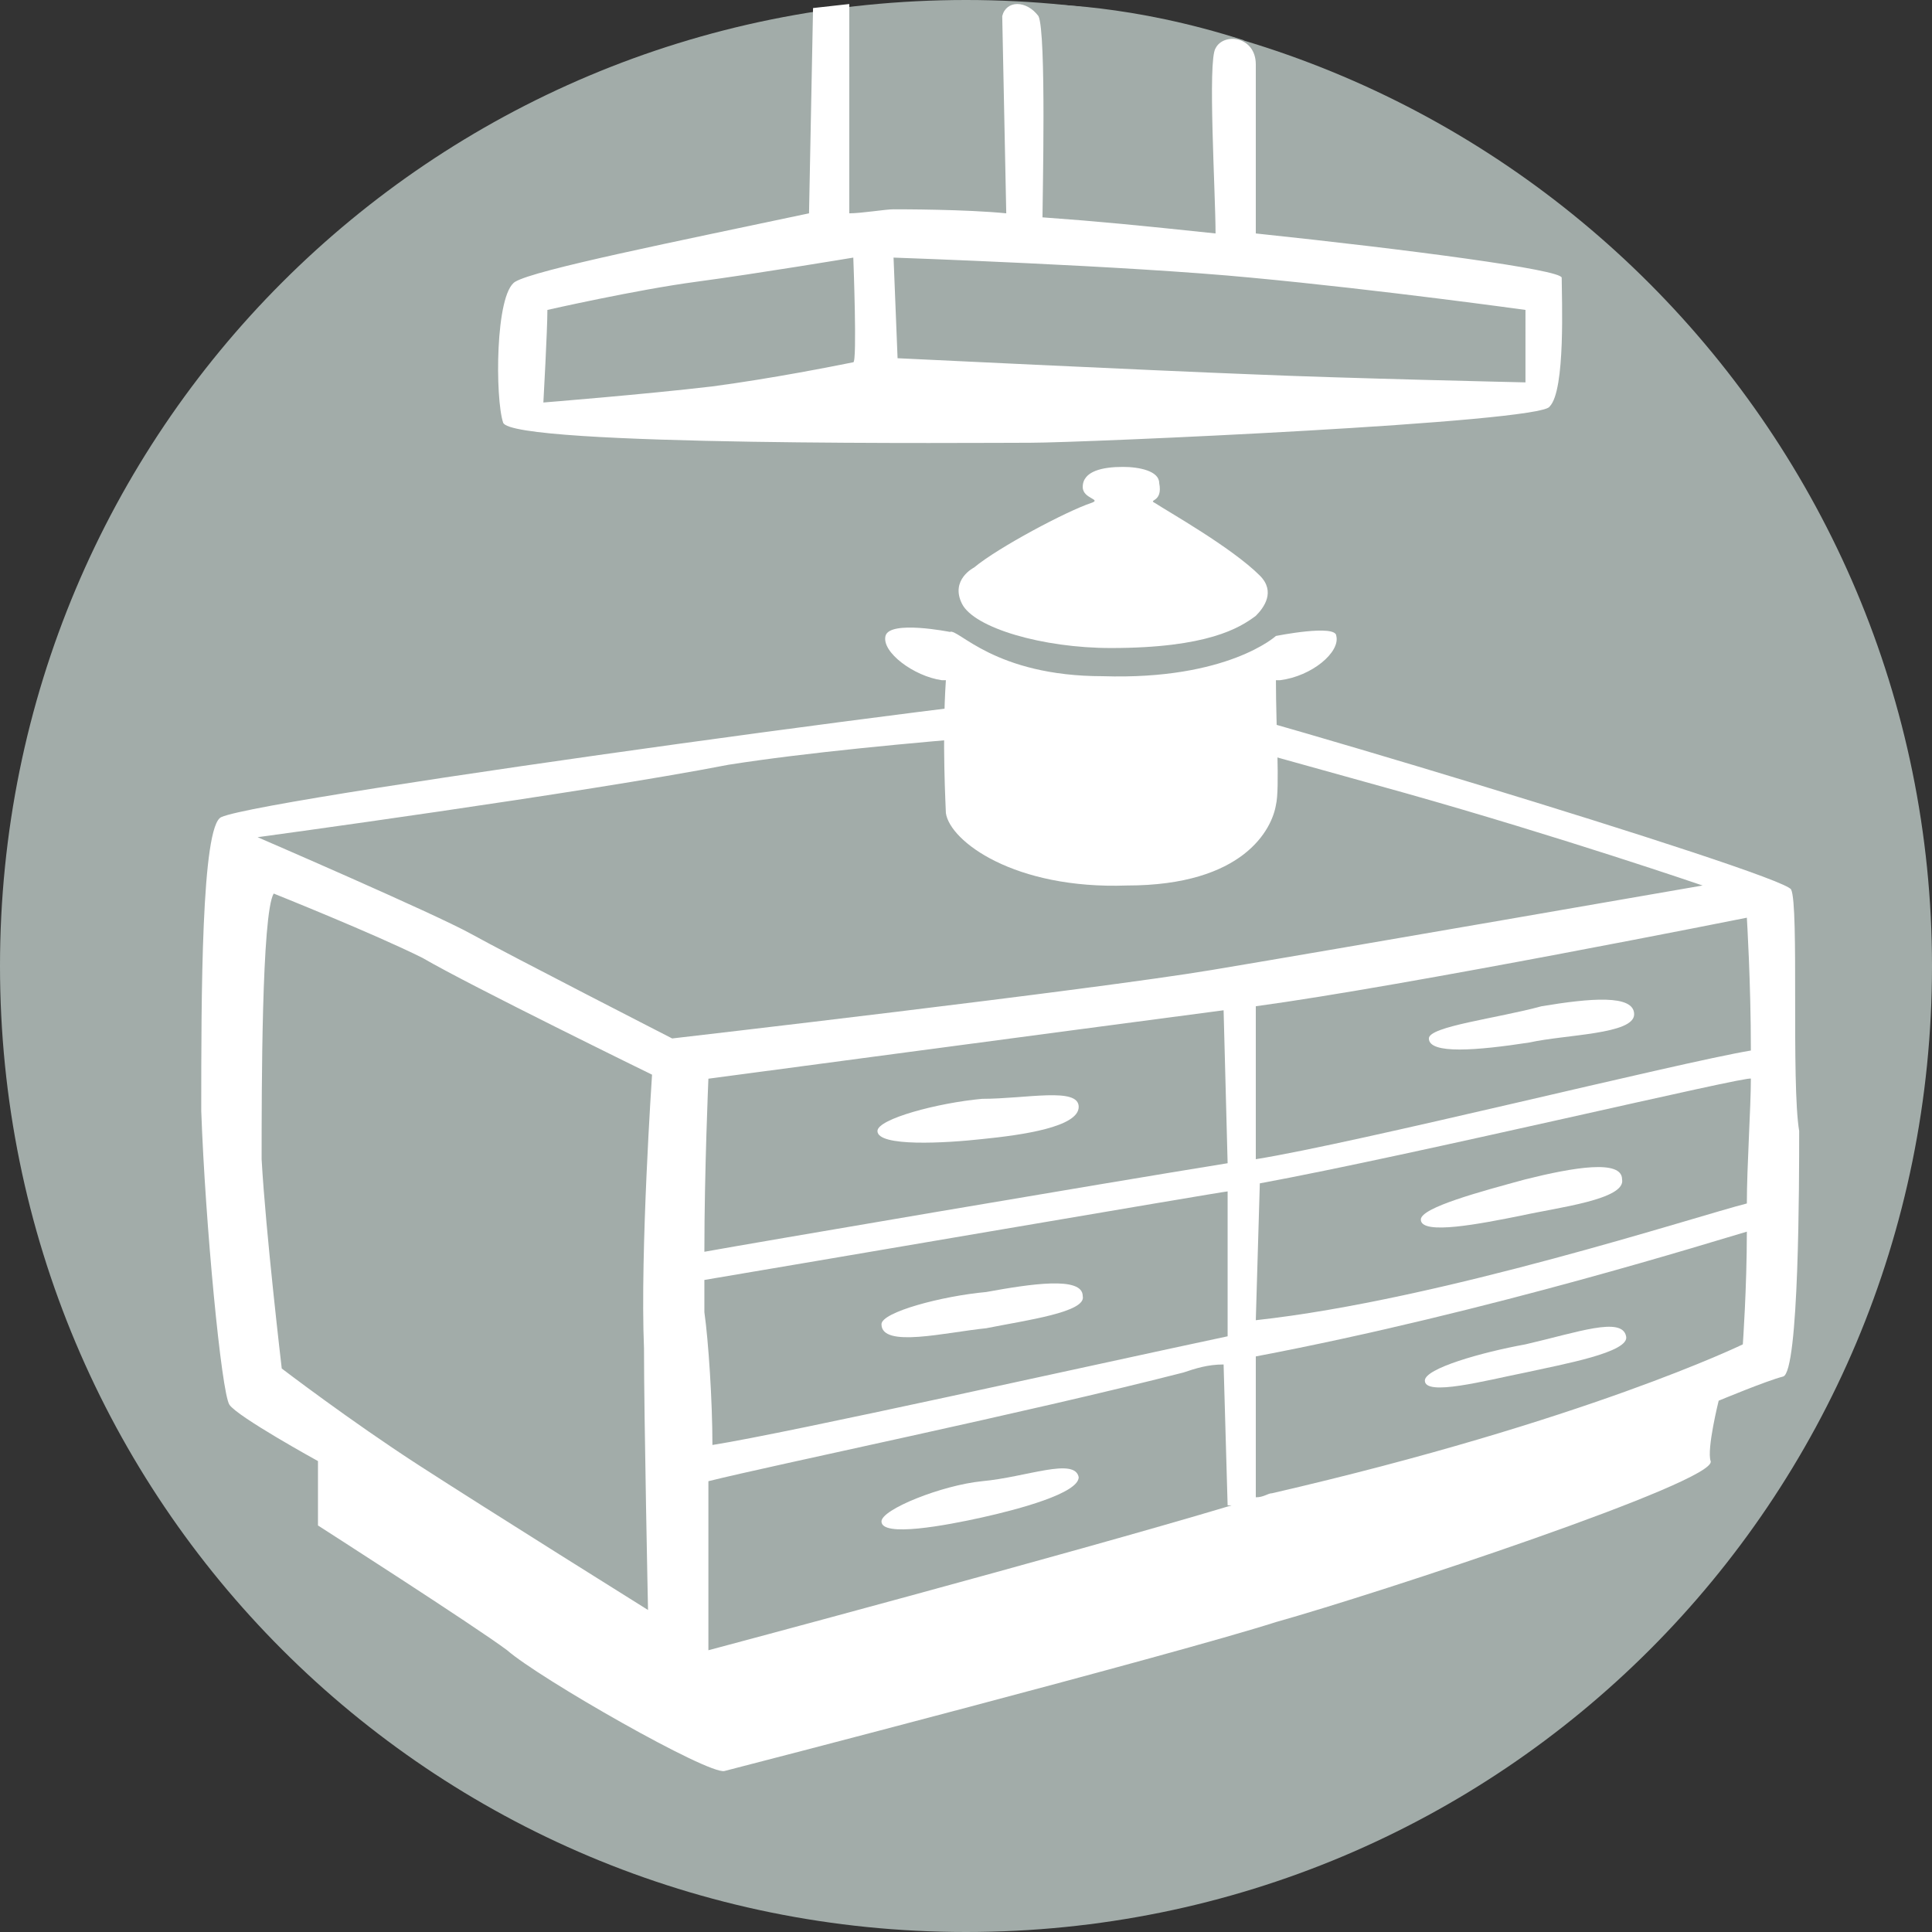
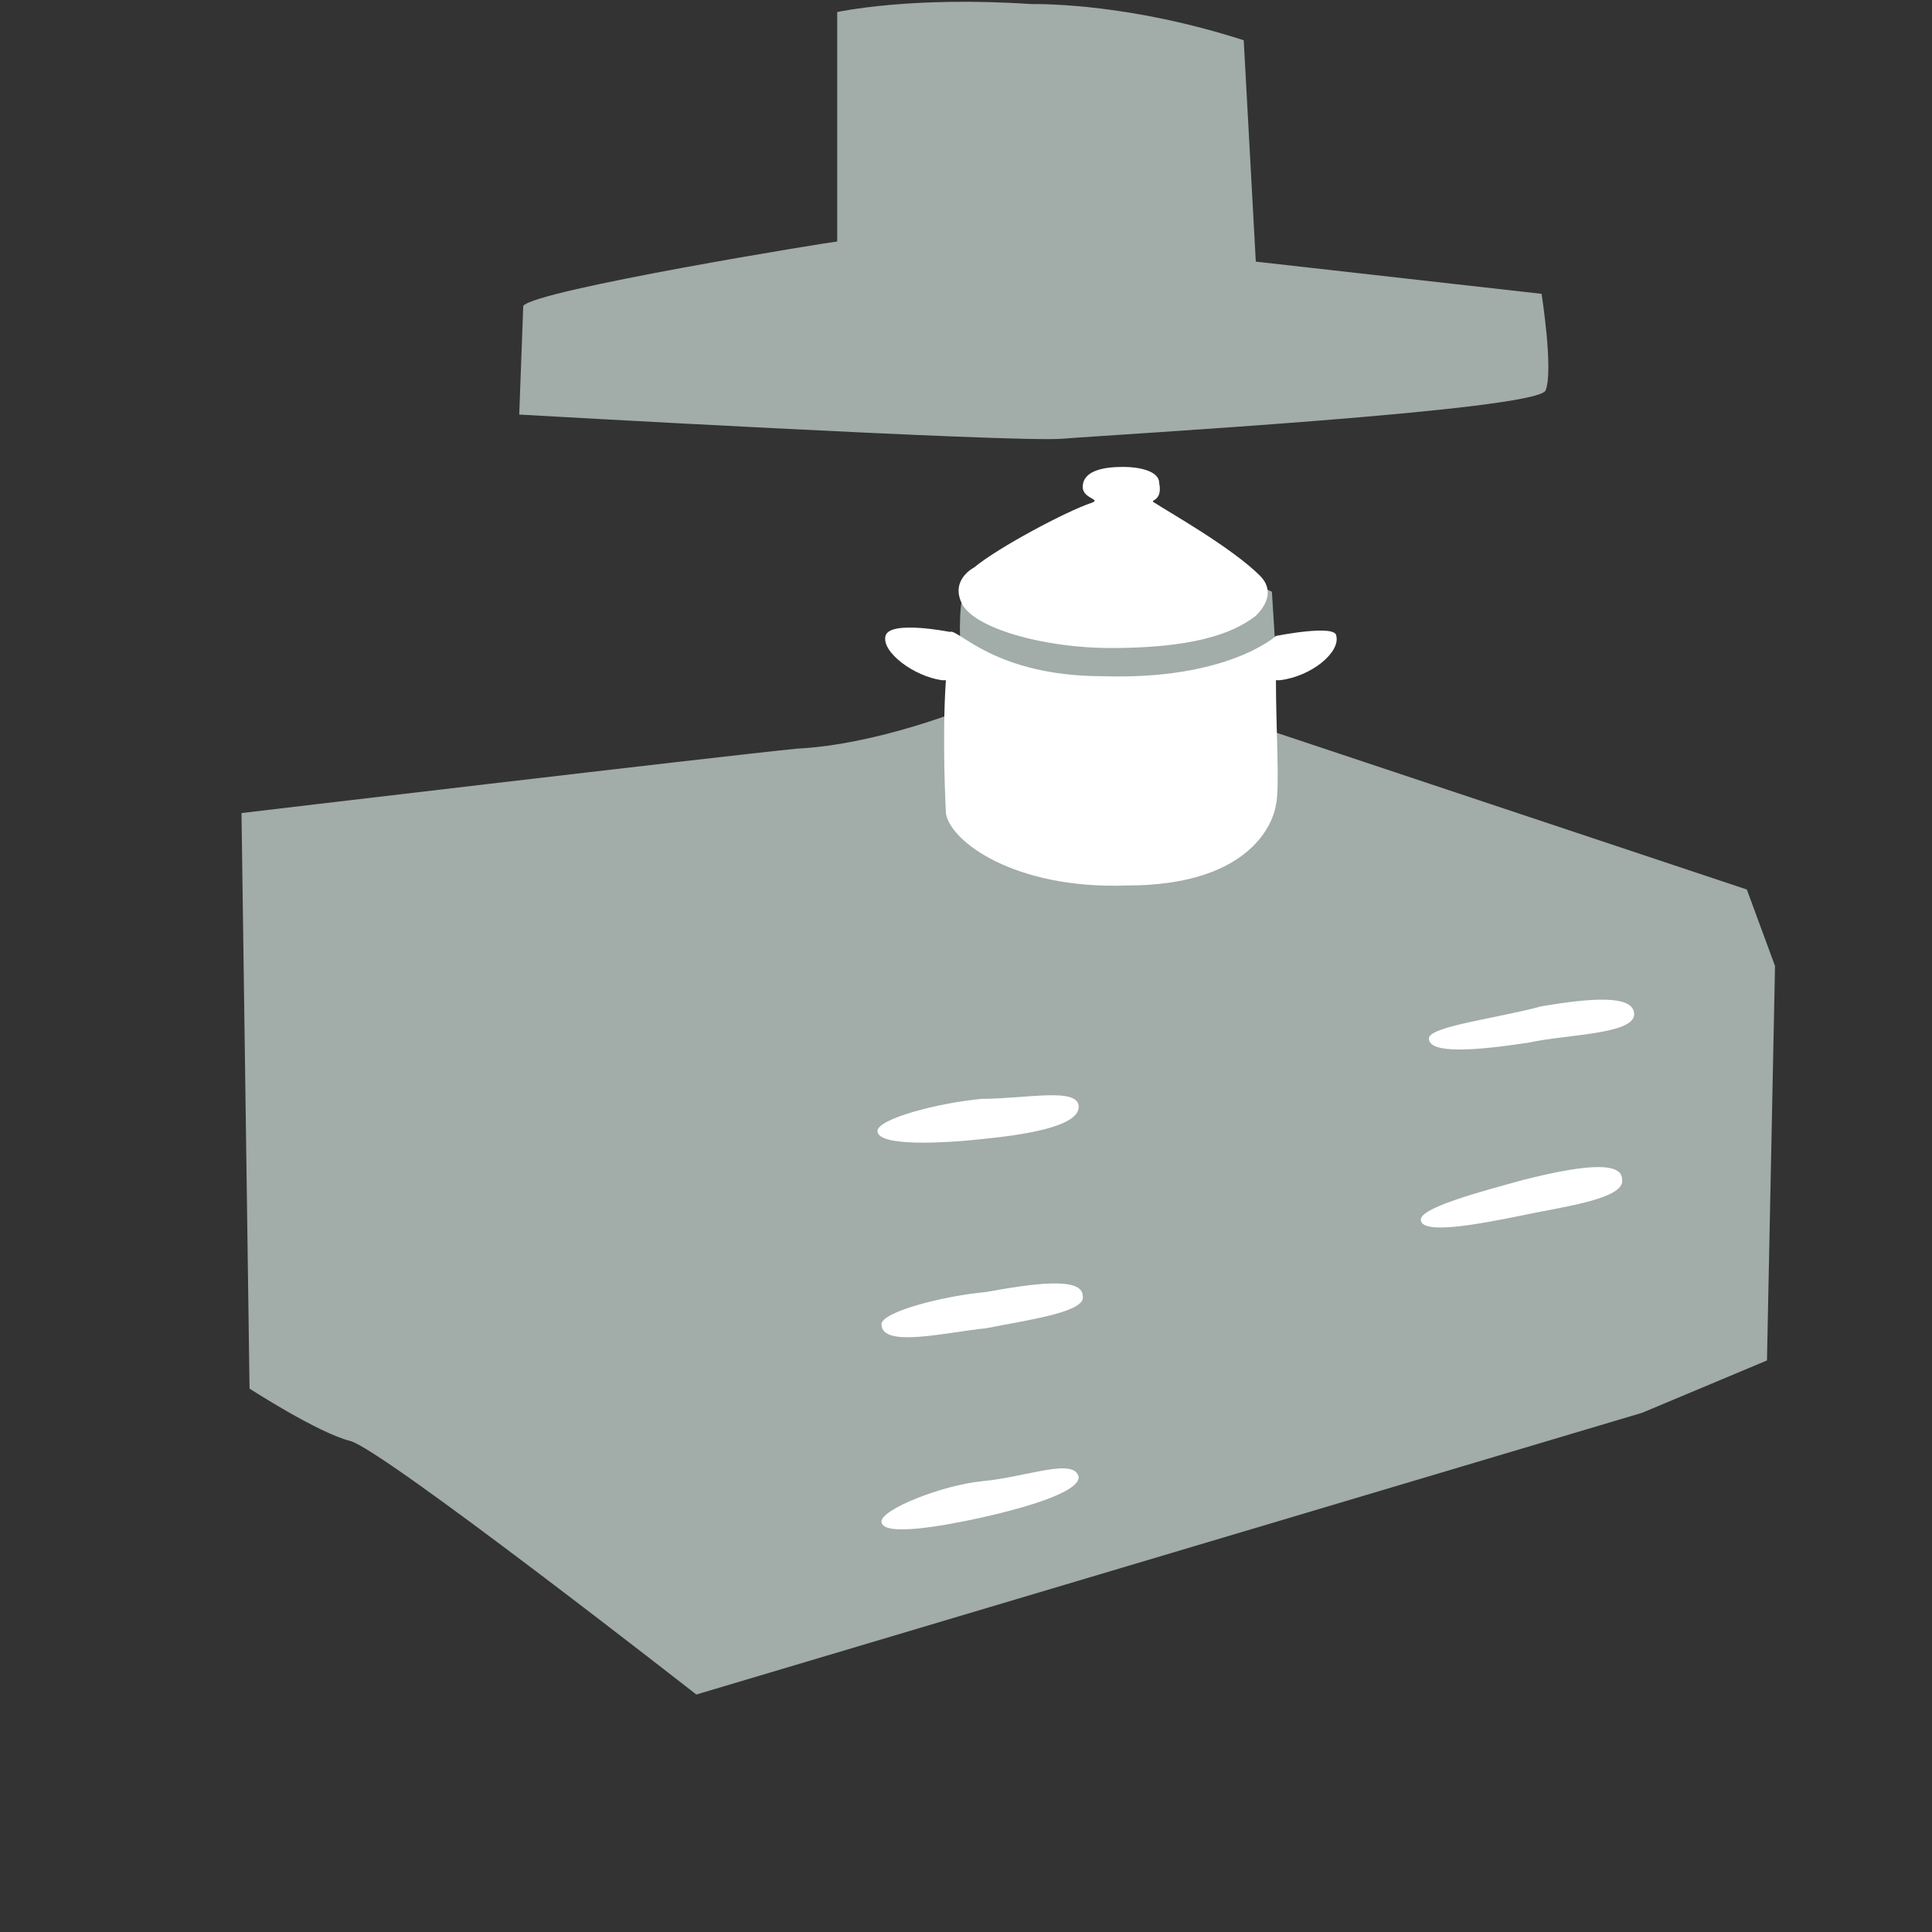
<svg xmlns="http://www.w3.org/2000/svg" version="1.1" id="Ebene_1" x="0px" y="0px" viewBox="0 0 48 48" style="enable-background:new 0 0 48 48;" xml:space="preserve">
  <rect x="0" y="0" width="48" height="48" fill="#333333" stroke="none" />
  <style type="text/css">
	.st0{fill:#A2ACA9;}
	.st1{fill:#FFFFFF;}
</style>
-   <path class="st0" d="M48,24c0,13.3-10.7,24-24,24C10.7,48,0,37.3,0,24S10.7,0,24,0C37.3,0,48,10.8,48,24z" />
  <path class="st0" d="M13,7.6l-0.1,2.7c0,0,12.3,0.7,13.5,0.6c1.2-0.1,11.8-0.7,12-1.2c0.2-0.5-0.1-2.4-0.1-2.4l-7.1-0.8L30.9,1  c-2.8-0.9-4.9-0.9-5.3-0.9c-3-0.2-4.8,0.2-4.8,0.2l0,5.7C20.7,6,13.3,7.2,13,7.6z" />
-   <path class="st1" d="M38.8,6.9c0-0.2-3.8-0.7-7.6-1.1c0-0.8,0-3.7,0-4.2c0-0.7-0.8-0.8-1-0.4c-0.2,0.3,0,3.6,0,4.6  c-1.9-0.2-2.9-0.3-4.3-0.4c0-0.4,0.1-4.6-0.1-5c-0.3-0.4-0.8-0.4-0.9,0l0.1,4.9c-1-0.1-2.6-0.1-2.8-0.1c-0.2,0-0.8,0.1-1.1,0.1  l0-5.2l-0.9,0.1l-0.1,5.1C16.8,6,13.3,6.7,12.8,7c-0.5,0.3-0.5,2.9-0.3,3.5c0.2,0.6,11.9,0.5,13.1,0.5c1.3,0,12.7-0.5,12.9-0.9  C38.9,9.7,38.8,7.4,38.8,6.9z M13.6,7.7c0,0,2.2-0.5,3.7-0.7c1.5-0.2,3.9-0.6,3.9-0.6s0.1,2.6,0,2.6c-0.5,0.1-2,0.4-3.5,0.6  C16,9.8,13.5,10,13.5,10S13.6,8.2,13.6,7.7z M37.9,9.5c0,0-4.5-0.1-6.8-0.2c-2.6-0.1-8.8-0.4-8.8-0.4l-0.1-2.5c0,0,5.8,0.2,8.9,0.5  c3.2,0.3,6.8,0.8,6.8,0.8L37.9,9.5z" />
  <path class="st0" d="M6,20.2c0,0,11.8-1.4,13.8-1.6c2-0.1,4.2-1,4.2-1s-0.4-2.9,0.1-3.1c0.5-0.2,3.6-1.6,4-1.4  c0.5,0.3,3.5,1.6,3.5,1.6l0.1,1.6l-0.3,1.8l12,4l0.7,1.9l-0.2,9.8l-3.1,1.3l-23.5,7c0,0-7.8-6.1-8.6-6.3c-0.8-0.2-2.5-1.3-2.5-1.3  L6,20.2z" />
-   <path class="st1" d="M44.5,22.1c-0.2-0.4-15.2-4.9-16.2-5C27.2,17,6.6,19.8,5.5,20.3c-0.5,0.2-0.5,4.5-0.5,7.3  c0.1,2.8,0.5,7,0.7,7.3c0.2,0.3,2.2,1.4,2.2,1.4l0,1.6c0,0,3.9,2.5,4.7,3.1c0.8,0.7,5,3.1,5.4,3c0.4-0.1,11.2-2.9,13.7-3.7  c2.5-0.7,11-3.5,10.8-4c-0.1-0.3,0.2-1.5,0.2-1.5s1.2-0.5,1.6-0.6c0.4-0.1,0.4-4.9,0.4-6.1C44.5,26.9,44.7,22.5,44.5,22.1z   M43.5,26.1c-1.8,0.3-9.8,2.3-12.3,2.7L31.2,25c3.7-0.5,12.2-2.2,12.2-2.2S43.5,24.4,43.5,26.1z M43.4,29.9  c-1.2,0.3-7.6,2.4-12.2,2.9l0.1-3.4c3.8-0.7,12.2-2.7,12.2-2.6C43.5,27.5,43.4,29,43.4,29.9z M30.5,28.9c-3.1,0.5-11.9,2-13,2.2  c0-2,0.1-4.3,0.1-4.3s9-1.2,12.8-1.7L30.5,28.9z M17.5,32.6c0-0.3,0-0.5,0-0.8c1.8-0.3,12.9-2.2,13-2.2l0,3.6  c-3.3,0.7-10.9,2.4-12.8,2.7C17.7,34.8,17.6,33.3,17.5,32.6z M18.1,19c3.8-0.6,10.7-1,10.7-1s2.5,0.7,6.1,1.7  c3.9,1.1,7.4,2.3,7.4,2.3s-9.2,1.6-12.2,2.1c-3,0.5-13.4,1.7-13.4,1.7s-4.1-2.1-5-2.6c-0.9-0.5-5.3-2.4-5.3-2.4S14.5,19.7,18.1,19z   M16,33.5c0,1.7,0.1,6.5,0.1,6.5s-4-2.5-5.7-3.6c-1.7-1.1-3.4-2.4-3.4-2.4s-0.4-3.4-0.5-5.2c0-1.7,0-6.1,0.3-6.6c0,0,2.5,1,3.7,1.6  c1.2,0.7,5.7,2.9,5.7,2.9S15.9,31.1,16,33.5z M17.6,36.8c1.6-0.4,7.9-1.7,11.8-2.7c0.3-0.1,0.6-0.2,1-0.2l0.1,3.5l0.1,0  c-4,1.2-13,3.6-13,3.6S17.6,38.9,17.6,36.8z M31.6,37.1c-0.1,0-0.2,0.1-0.4,0.1l0-3.5c5.8-1.1,11.5-2.9,12.2-3.1  c0,1.4-0.1,2.8-0.1,2.8S39.4,35.3,31.6,37.1z" />
  <path class="st1" d="M21.8,28.1c0,0.4,1.7,0.3,2.6,0.2c1-0.1,2.4-0.3,2.4-0.8c0-0.5-1.3-0.2-2.4-0.2C23.3,27.4,21.8,27.8,21.8,28.1z  " />
  <path class="st1" d="M35.5,25.8c0,0.4,1.2,0.3,2.5,0.1c0.9-0.2,2.6-0.2,2.6-0.7c0-0.5-1.1-0.4-2.3-0.2  C37.2,25.3,35.5,25.5,35.5,25.8z" />
  <path class="st1" d="M35.3,30.3c0,0.4,1.5,0.1,2.5-0.1c0.9-0.2,2.6-0.4,2.5-0.9c0-0.5-1.2-0.3-2.4,0C36.8,29.6,35.3,30,35.3,30.3z" />
  <path class="st1" d="M21.9,32.9c0,0.6,1.6,0.2,2.6,0.1c1-0.2,2.5-0.4,2.4-0.8c0-0.5-1.3-0.3-2.4-0.1C23.4,32.2,21.9,32.6,21.9,32.9z  " />
  <path class="st1" d="M21.9,37.8c0,0.4,1.6,0.1,2.5-0.1c0.9-0.2,2.4-0.6,2.4-1c-0.1-0.5-1.3,0-2.4,0.1C23.4,36.9,21.9,37.5,21.9,37.8  z" />
-   <path class="st1" d="M35.4,34.3c0,0.4,1.5,0,2.5-0.2c0.9-0.2,2.6-0.5,2.5-0.9c-0.1-0.5-1.2-0.1-2.5,0.2C36.8,33.6,35.4,34,35.4,34.3  z" />
  <path class="st1" d="M24.2,14.1c0.6-0.5,2.3-1.4,2.9-1.6c0.3-0.1-0.2-0.1-0.2-0.4c0-0.4,0.5-0.5,1-0.5c0.4,0,0.9,0.1,0.9,0.4  c0.1,0.5-0.3,0.4-0.1,0.5c0.3,0.2,1.9,1.1,2.6,1.8c0.4,0.4,0.1,0.8-0.1,1c-0.4,0.3-1.2,0.8-3.6,0.8c-1.7,0-3.4-0.5-3.7-1.1  C23.6,14.4,24.2,14.1,24.2,14.1z" />
  <path class="st1" d="M31.7,15.8c0,0-1.2,1.1-4.3,1c-2.7,0-3.6-1.2-3.8-1.1c0,0,0,0,0,0s-1.5-0.3-1.6,0.1c-0.1,0.4,0.7,1,1.4,1.1  c0,0,0.1,0,0.1,0c-0.1,1.5,0,3.2,0,3.3c0.1,0.7,1.7,1.9,4.5,1.8c2.9,0,3.6-1.4,3.7-2c0.1-0.4,0-1.9,0-3.1c0,0,0.1,0,0.1,0  c0.8-0.1,1.5-0.7,1.4-1.1C33.2,15.5,31.7,15.8,31.7,15.8z" />
</svg>